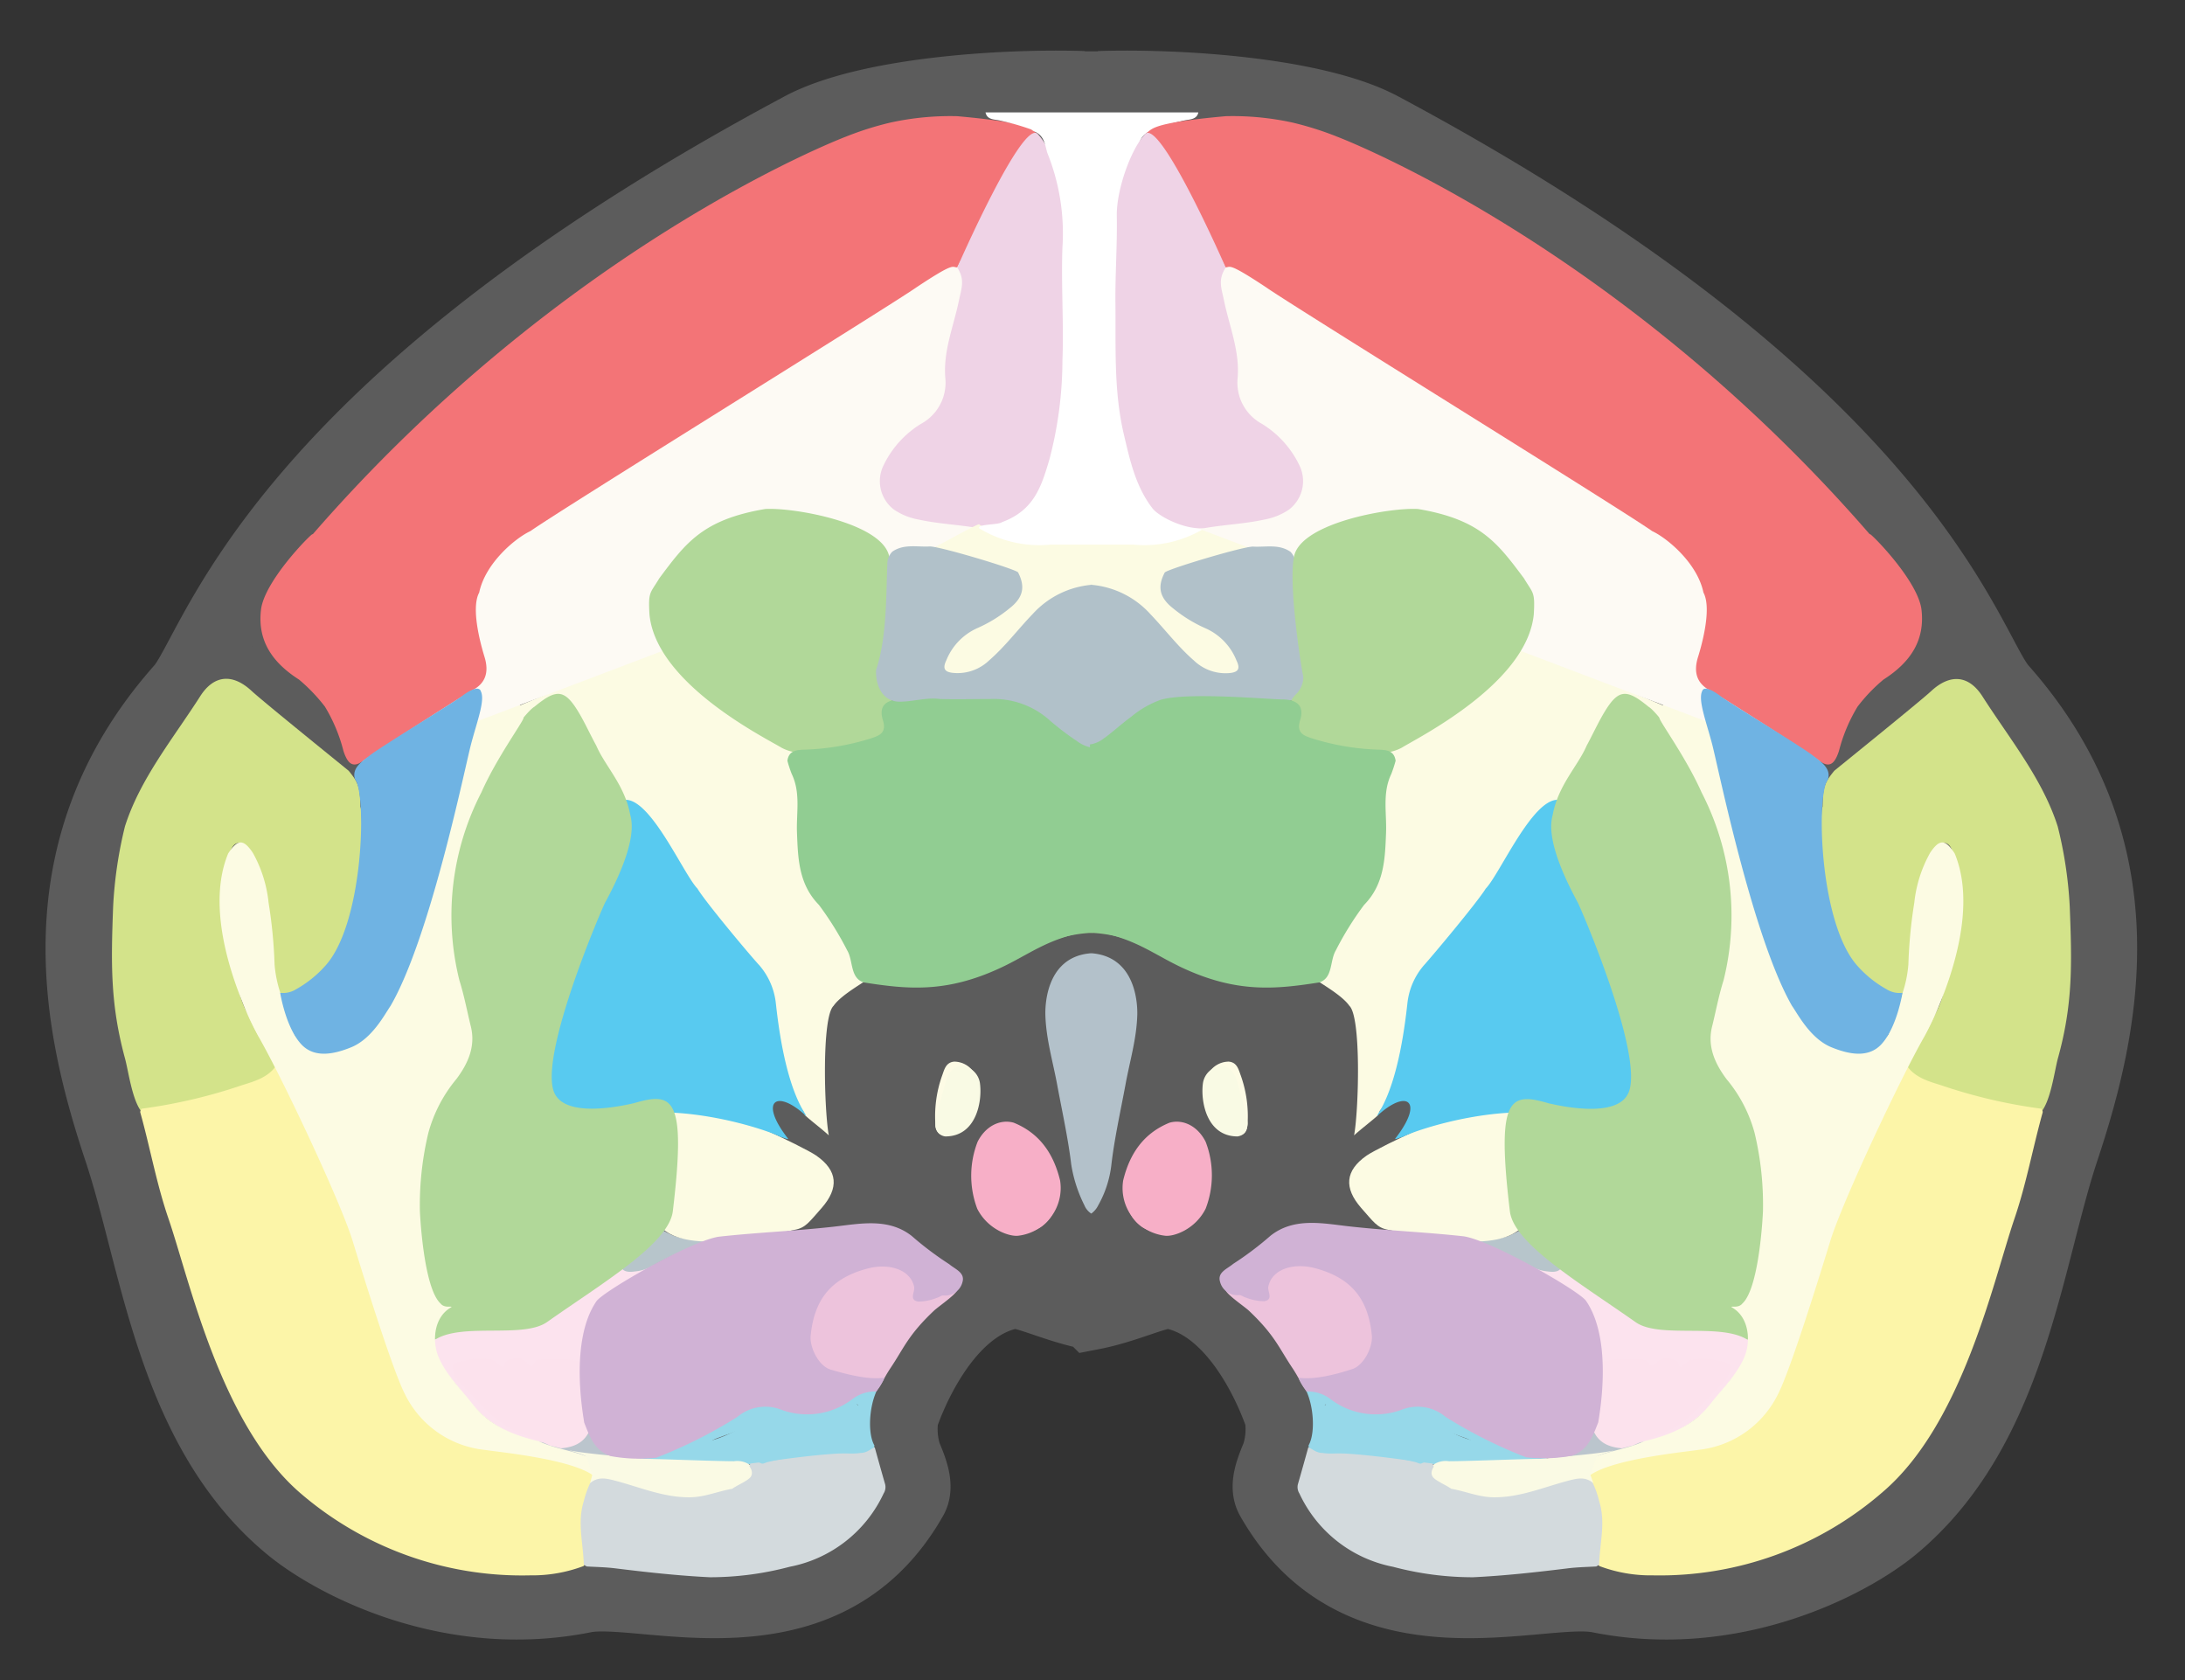
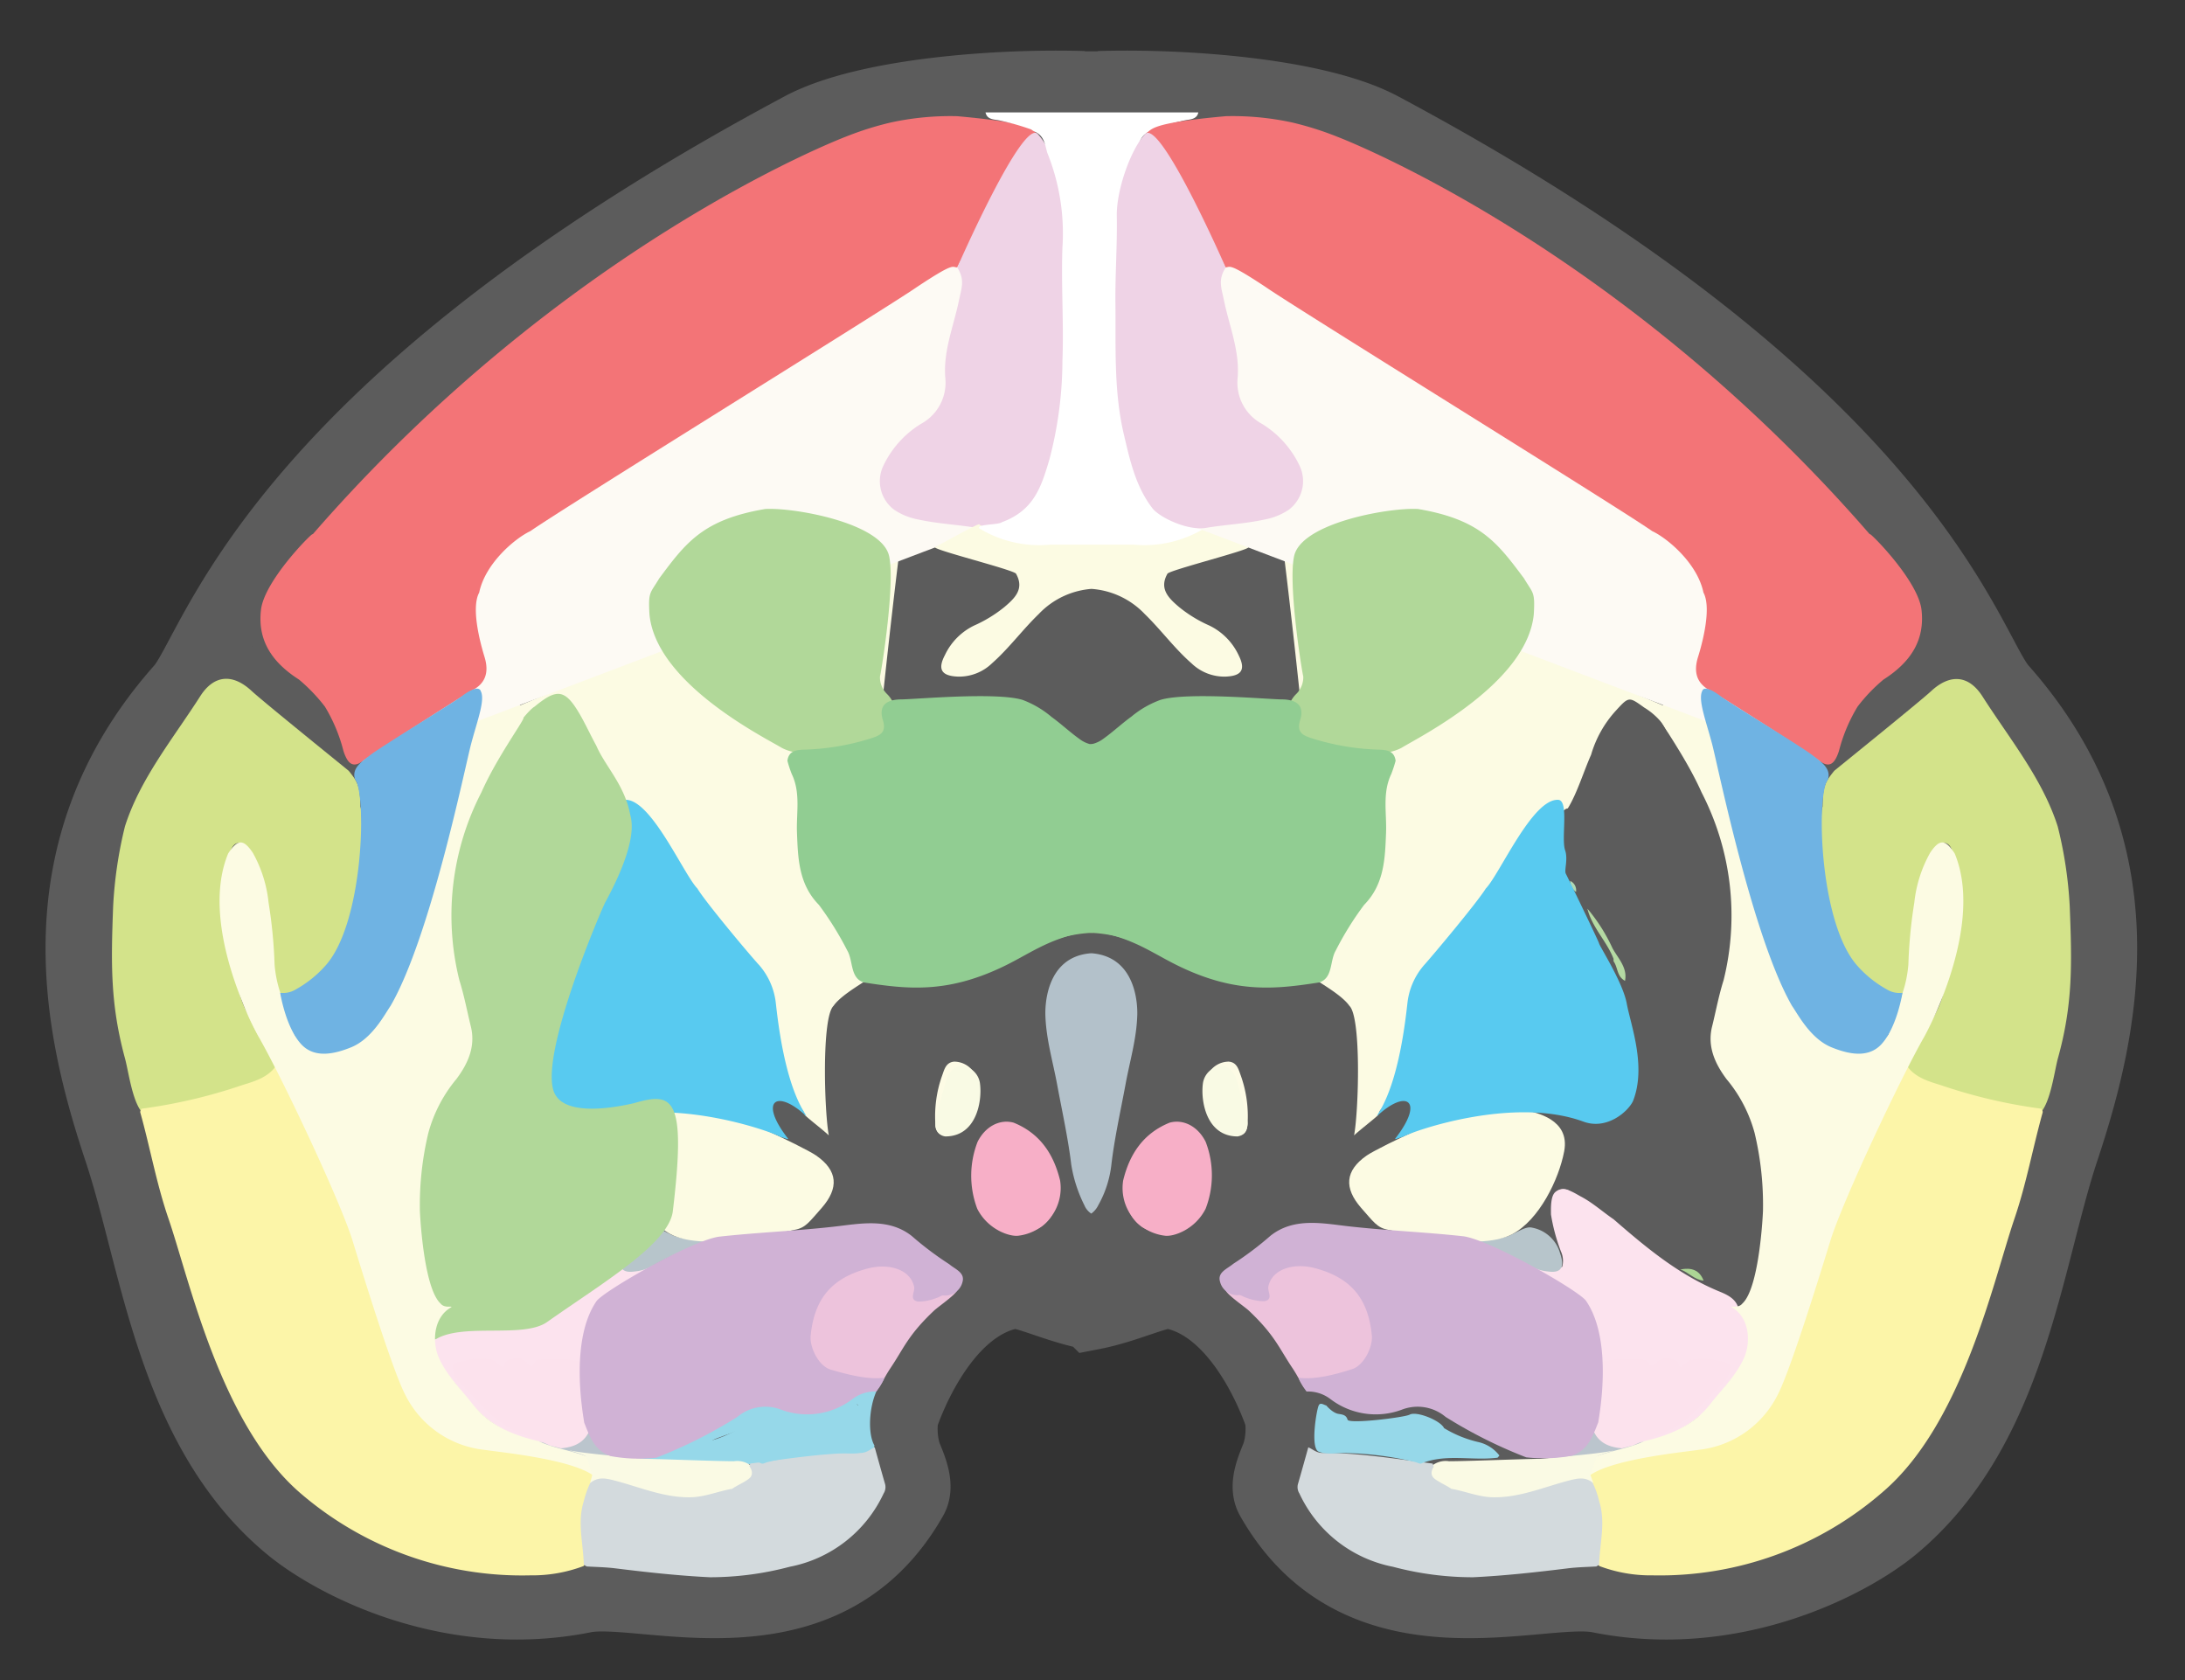
<svg xmlns="http://www.w3.org/2000/svg" id="Layer_1" data-name="Layer 1" viewBox="0 0 287.76 221.28">
  <rect x="0" y="0" width="287.76" height="221.28" fill="#333333" stroke="none" />
  <defs>
    <style>.cls-1{fill:#5c5c5c;stroke:#5c5c5c;stroke-miterlimit:10;stroke-width:10px;}.cls-2{fill:#bbc5cd;}.cls-3{fill:#edc3dc;}.cls-4{fill:#96d8e9;}.cls-5{fill:#f37c7e;}.cls-6{fill:#b5b6b6;}.cls-7{fill:#d3e38a;}.cls-8{fill:#fafae4;}.cls-9{fill:#f7afc7;}.cls-10{fill:#83b2e0;}.cls-11{fill:#fcfbe3;}.cls-12{fill:#b0b098;}.cls-13{fill:#f0f3c7;}.cls-14{fill:#f4e3c9;}.cls-15{fill:#94ce91;}.cls-16{fill:#fdfbe5;}.cls-17{fill:#51c9f0;}.cls-18{fill:#61ccf2;}.cls-19{fill:#59caee;}.cls-20{fill:#acd695;}.cls-21{fill:#9ca8b0;}.cls-22{fill:#91cd92;}.cls-23{fill:#5ccbf3;}.cls-24{fill:#5cccf5;}.cls-25{fill:#5eccf4;}.cls-26{fill:#51c8ee;}.cls-27{fill:#50c9ef;}.cls-28{fill:#5bcaec;}.cls-29{fill:#58caf0;}.cls-30{fill:#67b4e3;}.cls-31{fill:#77b2e1;}.cls-32{fill:#65b6e5;}.cls-33{fill:#63b6e2;}.cls-34{fill:#5fb7e1;}.cls-35{fill:#7bb1e0;}.cls-36{fill:#61b6e0;}.cls-37{fill:#81b3e0;}.cls-38{fill:#b5daa3;}.cls-39{fill:#b0dab5;}.cls-40{fill:#faad59;}.cls-41{fill:#faab5b;}.cls-42{fill:#4cc7eb;}.cls-43{fill:#fce3ee;}.cls-44{fill:#fce2ed;}.cls-45{fill:#faaa54;}.cls-46{fill:#faaa59;}.cls-47{fill:#faa951;}.cls-48{fill:#b7c5cb;}.cls-49{fill:#f9fae4;}.cls-50{fill:#fcf5a8;}.cls-51{fill:#d3dadd;}.cls-52{fill:#b1d899;}.cls-53{fill:#d0b2d5;}.cls-54{fill:#fdfaf4;}.cls-55{fill:#f37477;}.cls-56{fill:#efd3e6;}.cls-57{fill:#6fb3e3;}.cls-58{fill:#b3c1ca;}.cls-59{fill:#fff;}.cls-60{fill:#b1c1c9;}</style>
  </defs>
  <title>MarmosetAtlas</title>
  <path class="cls-1" d="M144.74,11.72c10.72-.34,28.57.84,37.06,5.39,70,37.41,76.87,68.51,81.58,73.81,18.75,21.13,13.35,44.53,8.08,60.38-4.86,14.63-6.86,36.65-22.24,49.48-5.67,4.72-21,12.79-38.59,9.25-7.78-1.56-31.4,7.48-42.95-12.86-.83-1.46,0-3.49.8-5.42a11.47,11.47,0,0,0,.43-5.23s-4.64-14.71-14.67-16.54c-1.63-.29-5.83,1.88-10.44,2.77a.63.63,0,0,1-.29-.08l0-160.91H144l0,160.91a.92.92,0,0,1-.34.07c-4.59-.9-8.76-3.05-10.38-2.76-10,1.83-14.67,16.54-14.67,16.54a11.47,11.47,0,0,0,.43,5.23c.81,1.93,1.63,4,.8,5.42-11.55,20.34-35.17,11.3-42.95,12.86-17.63,3.54-32.92-4.53-38.59-9.25C22.89,188,20.89,165.93,16,151.3c-5.28-15.85-10.67-39.25,8.08-60.38,4.71-5.3,11.6-36.4,81.58-73.81,8.49-4.55,26.34-5.73,37.06-5.39" />
  <path class="cls-2" d="M84.67,193.14c-2.52,1.06-13.19-3.16-15.61-3.64a52.25,52.25,0,0,0,8.22-4.76C78.45,186,82.85,192.35,84.67,193.14Z" />
  <path class="cls-3" d="M117.28,180.15c-.86,1.28-1.44,2.65-1.74,2.75-2.94,1-5.19-1.48-7.45-3.13-.68-.49-1.56-3-1.64-3.71-.36-3.48,2-6.83,4.41-9,1.24-1.08,5.14-.65,7.08-.64a3,3,0,0,1,2.81,3c0,1.27,3.72-.09,5.15.22.95.2-2.22,2.32-2.89,2.95C119.59,175.82,119.07,177.48,117.28,180.15Z" />
  <path class="cls-4" d="M115.15,190.33c0,.81-.45,1.42-1.22,1.34-5-.46-9.87,1.23-14.86,1.2-3.82-.48-11.4.18-15.23-.3-1.15-.94,3.46-1.36,4.26-1.69,3.42-1.43,6.52-3.45,9.85-5a5.16,5.16,0,0,1,4.35-.55,13,13,0,0,0,8.32-.23c.64-.23,1.88-1.66,2.62-1.42.05,0-.52,1.09-.47,1.14.44.41.22,1-.14,1-1.55.19-.8,2.82-2.87,2.35a9.31,9.31,0,0,0-3.41,0c-1.26.19-1.26.13-1.84-1.18-.09-.21-.22,0-.31,0a2.43,2.43,0,0,1-1.87,0c-1.49-.81-2.89,0-3.79.65a16.78,16.78,0,0,1-3.15,1.4c-1,.43-2.44.58-2.38,2.19,0,.34-.54.3-.66.3a15.9,15.9,0,0,1,7.5.14,3,3,0,0,0,1.51-.08,66.18,66.18,0,0,1,8.3-1.11c.78-.07,1.54-.06,2-.83.55-.95,1.13-.31,1.9.14-.61-1.43-1.3-2.67-.26-4,.45-.59-1.37-1.36-1.48-1.87.71-1.07,3.62-2.91,4.31-1.83C114.59,183.82,114.08,188.43,115.15,190.33Z" />
  <path class="cls-5" d="M117.41,16.56a1.09,1.09,0,0,1,.07-.3l2.23-.41C119.19,16.83,118.24,16.52,117.41,16.56Z" />
  <path class="cls-6" d="M146.1,46.55l.37.36a.47.47,0,0,1,0,.73.7.7,0,0,1-.78.73C145.51,47.7,145.24,47,146.1,46.55Z" />
  <path class="cls-7" d="M45.93,101.51c1.11,1.39,1.52,1.91,1.53,4.7a2.94,2.94,0,0,1,.12.59,60.06,60.06,0,0,1-.44,11.61,16,16,0,0,1-7.2,11.87c-.85.55-1.75,1.28-3,.87a5.2,5.2,0,0,1-1.15-3.74,56,56,0,0,0-.77-8.48c-.21-1.44-.86-2.78-1.09-4.21,0-1.11-.71-1.93-1.24-2.81-.27-.46-.61-1-1.27-.92s-.89.64-1.09,1.18a20.74,20.74,0,0,0-1.07,9.31c.28,3.21,1.55,6.31,2.32,9.41.55,2.22,1.72,3.6,2.83,6.06.51.68.89,1.72,1.39,2.42a2.58,2.58,0,0,1,.51,1.67c.14.91-.26,1.41-1.19,1.77a97.93,97.93,0,0,1-13.6,3.92,4.2,4.2,0,0,1-2.79-.22c-1.32-1.51-1.8-5.42-2.27-7.14-1.95-7.18-1.84-12.54-1.56-20a55.47,55.47,0,0,1,1.56-10.56c2-6.28,6.35-11.56,9.91-17.13,1.81-2.83,4.26-3,6.73-.73C34.57,92.33,45.82,101.4,45.93,101.51Z" />
  <path class="cls-8" d="M96.39,196.05c.29-.68,1.06-.82,1.58-1.25s.82-.6.64-1.18a1.26,1.26,0,0,0-1.17-.79,6,6,0,0,0-2.07,0c-2.65.65-5.25-.36-7.88-.08a28.52,28.52,0,0,1-3.22-.62c.1-.12,9.24.28,12.38.29a2.91,2.91,0,0,1,2.42.74C99.54,194.77,99.15,195.2,96.39,196.05Z" />
  <path class="cls-9" d="M138.45,155.69a6.3,6.3,0,0,1-3.69,5.66,2.79,2.79,0,0,1-3.28-.66,8.72,8.72,0,0,1-1-10.77,2.05,2.05,0,0,1,3.19-.73C136.21,151,138.34,153,138.45,155.69Z" />
  <path class="cls-10" d="M58.48,93.27a8.44,8.44,0,0,1,2.69-1.45l.06.08A3.22,3.22,0,0,1,60.4,94c-.62.84-1.39,1-1.86-.22A3.86,3.86,0,0,1,58.48,93.27Z" />
  <path class="cls-11" d="M126.61,88.21c-1.3-.09-1.28-.7-.93-1.4a7,7,0,0,1,2.94-3.2c1.37-.73,2.9-1.22,4-2.38a1.06,1.06,0,0,1,1.54-.07c.48.53-.27.9-.54,1.14-1.69,1.54-2.84,3.57-4.89,4.76C128,87.5,127.21,87.89,126.61,88.21Z" />
  <path class="cls-12" d="M129.63,72.87l-.74-.37" />
  <path class="cls-13" d="M34.45,136.47h-.38A25.24,25.24,0,0,1,31,128.42C32.16,131.11,33.3,133.79,34.45,136.47Z" />
  <path class="cls-7" d="M31,128.07a16.43,16.43,0,0,1-1.52-7.32A28.32,28.32,0,0,1,31,128.07Z" />
  <path class="cls-13" d="M29.48,120.39a11.12,11.12,0,0,1,.76-7.69A40.5,40.5,0,0,0,29.48,120.39Z" />
  <path class="cls-14" d="M56.62,140.86l-.44,0a3.13,3.13,0,0,1,2.3-3.31l.1.08C58.28,138.88,57.28,139.77,56.62,140.86Z" />
  <path class="cls-15" d="M144,122.83a18,18,0,0,0-8.47,2.45,13,13,0,0,1-4,1.68,5.06,5.06,0,0,1,1.05-1c3-1.66,6.07-3.38,9.22-4.86a5.14,5.14,0,0,1,2.15-.44" />
  <path class="cls-16" d="M128.89,143.87c0,3-1.46,5-3.63,5.53-1.36.35-2-.17-2.07-1.34a15.86,15.86,0,0,1,.89-6.43c.29-.8.49-1.74,1.59-1.83a3.11,3.11,0,0,1,2.56,1.38A3.56,3.56,0,0,1,128.89,143.87Z" />
  <path class="cls-17" d="M76.13,146c-1.36.06-1.87-.81-2.21-1.85a.45.45,0,0,1,.29-.59c.27-.12.61,0,.58.23-.21,1.74,1.16,1,1.9,1.08a17.74,17.74,0,0,0,2.33,0c-.73,1.19-1.94.32-2.51,1.1h-.38Z" />
  <path class="cls-18" d="M93.33,145.61c.53-.05,1.12.14,1.53-.37.6-.27,1.07-1,1.85-.62.43.2,0,.65.06,1s.24.49,0,.74C95.69,145.79,94.38,146.28,93.33,145.61Z" />
  <path class="cls-19" d="M96.77,146.35c0-.25-.39-.5,0-.74h.38l.39,1.07A.82.82,0,0,1,96.77,146.35Z" />
  <path class="cls-20" d="M63.13,168.64c.53-1.41,1.62-1.76,3.05-1.47C65.1,167.54,64.35,168.53,63.13,168.64Z" />
  <path class="cls-21" d="M142.64,144.9c1.1-.11.45,1.51,1.53,1.42-.54.58-1.25,1.05-2,.56C141,146.06,143.17,145.71,142.64,144.9Z" />
  <path class="cls-21" d="M143.4,142.71c-.43.06-.78.19-.39.65s.18.71-.38.76c-.12-.49-1-.79-.48-1.41A.71.71,0,0,1,143.4,142.71Z" />
  <path class="cls-22" d="M145.17,122c-.58.15-.94.22-1.29.32-.6.19-1.21.41-1.76,0a.38.38,0,0,1,0-.62,2.2,2.2,0,0,1,1.81-.1A12.21,12.21,0,0,1,145.17,122Z" />
  <path class="cls-16" d="M128.51,144.25c.2,2-1.64,3.13-3,4.46a1,1,0,0,1-1.66-.74,15.55,15.55,0,0,1,1.25-7c.23-.6.82-.43,1.3-.19A3.5,3.5,0,0,1,128.51,144.25Z" />
-   <path class="cls-23" d="M78,128.43v-1.1c.42-.26.27-.78.52-1.11a.7.7,0,0,1,1.23,0c.45.7-.33,1.18-.51,1.78C79.05,128.78,78.62,128.74,78,128.43Z" />
  <path class="cls-24" d="M82.24,117.83h.39a1.25,1.25,0,0,1,.8,1.43A1.51,1.51,0,0,1,83,120C81.12,119.8,81.06,119.63,82.24,117.83Z" />
  <path class="cls-25" d="M101.36,142.32c0,.4,0,.82-.38,1.09-.73-1.11-.28-2.25-.1-3.39C101.56,140.71,101.27,141.55,101.36,142.32Z" />
  <path class="cls-26" d="M83,120v-.73c.39-.47.11-2.21,1.53-.73h0C84.7,119.68,84.19,120.17,83,120Z" />
  <path class="cls-18" d="M101,144.15a.74.74,0,0,1-.34,1.17c-.46.24-.63-.14-.81-.44.09-.44-.57-.95-.08-1.26S100.53,144,101,144.15Z" />
  <path class="cls-27" d="M93.71,121.85c0,.4,0,.82.38,1.09-.06.37-.19.74-.67.63s-.45-.63-.47-1S92.91,121.53,93.71,121.85Z" />
  <path class="cls-28" d="M97.15,124.77l1.15,1.46C97.33,126.17,97.12,125.56,97.15,124.77Z" />
  <path class="cls-29" d="M102.88,138.66a14.57,14.57,0,0,0,.38,3.29C101.88,141,102.5,139.81,102.88,138.66Z" />
  <path class="cls-29" d="M102.12,135.37c0,.73,0,1.46,0,2.19A1.61,1.61,0,0,1,102.12,135.37Z" />
  <path class="cls-29" d="M96.39,124c-.92-.45-1.3-1.34-2.1-2.2,1.21-.12,1.23,1.16,2.07,1.12Z" />
  <path class="cls-30" d="M49.3,123.38c-.14.75-.25,1.28-.35,1.82-.06.32-.21.59-.6.55s-.45-.35-.5-.66a5.8,5.8,0,0,0-.29-1.4c-.23-.49-.72-.91-.2-1.47.26-.28.58-.13.86,0C48.8,122.53,49.29,122.9,49.3,123.38Z" />
  <path class="cls-31" d="M55.86,101.74c-.64,1.46-1.27.45-1.91,0h0c-.07-.42-.86-.67-.37-1.2a1.2,1.2,0,0,1,1.14-.44c.56.14.27.69.41,1.05a4,4,0,0,0,.35.59A.24.24,0,0,1,55.86,101.74Z" />
  <path class="cls-32" d="M58.17,107.24c0,.24,0,.48,0,.72-.38.1-.89.54-1.07-.14a1.31,1.31,0,0,1,.83-1.78C58.31,106.4,58.09,106.85,58.17,107.24Z" />
  <path class="cls-33" d="M55.86,101.74h-.38v-.18c0-.52-.12-1.16.73-1.24.25,0,.58,0,.6.3A1,1,0,0,1,55.86,101.74Z" />
  <path class="cls-34" d="M49.21,102c0,.31-.26.4-.51.38a.82.82,0,0,1-.8-.83.37.37,0,0,1,.46-.41A1.18,1.18,0,0,1,49.21,102Z" />
  <path class="cls-35" d="M52.42,101.74c-.45.19-.92.5-1.3-.09a.36.36,0,0,1,.25-.56c.58-.15,1,0,1.05.65Z" />
  <path class="cls-36" d="M54,101.74q-.77,1.55-1.53,0H54Z" />
  <path class="cls-37" d="M58.09,95.56c-.25.12-.4.26-.54.24s-.23-.2-.34-.31c.14-.09.27-.24.41-.24S57.88,95.41,58.09,95.56Z" />
  <path class="cls-38" d="M78.43,119.66c-.61,2.46-2.55,4.28-3.44,6.6,0,.11,0,.22,0,.32-.59.82-.42,2-1.51,2.58h0c-.36-1.74.94-3,1.65-4.3A22.69,22.69,0,0,1,78.43,119.66Z" />
  <path class="cls-39" d="M80.7,116a1.79,1.79,0,0,1-.77,1.45A1.35,1.35,0,0,1,80.7,116Z" />
  <path class="cls-40" d="M44,143.05c1.21-.34,2.52-1.22,3.09.85.24.84,1.33.91,2.21,1.28-.63.62-1.29.35-1.86.43a.88.88,0,0,1-.76-.36c-.52-.35-1-.77-1.52-1.11A1.08,1.08,0,0,1,44,143.05Z" />
  <path class="cls-41" d="M45.16,144.14a1.79,1.79,0,0,1,1.52,1.11A1.87,1.87,0,0,1,45.16,144.14Z" />
  <path class="cls-41" d="M57.38,130.62a1.28,1.28,0,0,1-.75-1.46A2,2,0,0,1,57.38,130.62Z" />
  <path class="cls-29" d="M85.68,110.15c-1-.11-1.25-.62-.76-1.46A2,2,0,0,1,85.68,110.15Z" />
  <path class="cls-42" d="M84.14,107.58c-.41-.09-1.26.24-.75-.72Z" />
-   <path class="cls-41" d="M53.73,148.21a1.19,1.19,0,0,1,1.15-.73l.89-.22c.34-.09.64,0,.73.32s-.25.54-.55.57C55.21,148.2,54.47,148.19,53.73,148.21Z" />
+   <path class="cls-41" d="M53.73,148.21a1.19,1.19,0,0,1,1.15-.73l.89-.22c.34-.09.64,0,.73.32C55.21,148.2,54.47,148.19,53.73,148.21Z" />
  <path class="cls-9" d="M128.7,159.17a12.3,12.3,0,0,1,.05-8.82c1.06-2.1,3-3,4.75-2.51,3.53,1.43,5.29,4.23,6.11,7.6a6.32,6.32,0,0,1-5.47,7.28C133,162.89,130.1,161.94,128.7,159.17Z" />
  <path class="cls-43" d="M86.78,167.39c-3.77.83-8.55,4.76-9.23,8.36a22,22,0,0,0-.27,9c.27,3.25-2.62,5.57-6.37,5.1a15.11,15.11,0,0,1-9.83-6.19c-1-1.34-2.15-2.53-3-3.93-1.2-1.85-1.88-5,.12-7.06l.38-.36c.32-1.3,1.52-1.83,2.57-2.26,5.35-2.21,9.64-5.81,13.87-9.49,1.48-1,2.76-2.18,4.33-3,.78-.42,2.11-1.35,3-.75s.13,1.82.08,2.61a6.35,6.35,0,0,1-.49,1.95c-.76,1-.17,2.56-1.55,3.28-.7,1.85-.56,2.08,1.34,2.19S87.09,165.81,86.78,167.39Z" />
  <path class="cls-43" d="M77.38,173.31c-.12-1.57,1.53-1.44,2.3-2.15,1.19-1.11,2.91-.9,3.09-2.77a3,3,0,0,1-.86-3.6,23.49,23.49,0,0,0,1.32-4.87c0-.74.09-2.49-.64-3a1.55,1.55,0,0,0-2,0c-1.73,1.24-11.73,10.64-18.39,13.64-1.19.54-2.68,1-3.55,2a3.92,3.92,0,0,0-1.16,3.67,1.09,1.09,0,0,0,.29.41c.37.18.81.14,1.17.33a3.68,3.68,0,0,0,1.16.38,4.18,4.18,0,0,0,.5,0,5.77,5.77,0,0,0,1.63-.48c.76.09,1.38.59,2.16.61a3.11,3.11,0,0,0,1-.25,2,2,0,0,1,1.62,0c1.26.65,2.54.24,3.82.22h3a5.07,5.07,0,0,0,1,0,1.83,1.83,0,0,0,.46-.18c.54-.26,1-.34,1.3.34a1.39,1.39,0,0,0,.23.41c1,.47,1.11-.32,1.41-.87a2.49,2.49,0,0,0,.12-.47,2,2,0,0,0-.69-1.53,1.56,1.56,0,0,1-.42-1.68Z" />
  <path class="cls-44" d="M77.71,188.22c.18-.87,1.07-1.53.77-2.53a10.18,10.18,0,0,1-.38-3.76c0-2.33,0-2.33-2.43-2.77a5.33,5.33,0,0,0-1.54-.19H72.41q-.41,0-.81,0a2.45,2.45,0,0,0-.77.15c-.57-.06-.39,1-1.16.67a3.26,3.26,0,0,0-1.11-.87,2.55,2.55,0,0,0-1,0,1.93,1.93,0,0,0-.93.36c-.3.14,0,1.19-.87.48a2.75,2.75,0,0,0-1-.69,4.49,4.49,0,0,0-1.32-.14,7,7,0,0,0-.79,0,5.23,5.23,0,0,0-.78.11,4.7,4.7,0,0,0-.51.12c-.57.19-1.27.09-1.71.62a2.79,2.79,0,0,0,1,2.39c2.08,2.11,3.93,4.43,6.61,5.95,1.65.92,3.47,1.44,5.16,2.23l1.45.37C75.57,190.58,77,190,77.71,188.22Z" />
  <path class="cls-45" d="M58.8,132.29c.64,2.87,2.38,4.11-4,11.44-.43.5-2.74,3.2-5.46,3.58-.52-.59,4.38-4.46,5.7-6,2-2.31,3.57-4.7,2.24-7.88a5.85,5.85,0,0,1-.25-1.78,4.3,4.3,0,0,0-.49-1.57c-.79.52-.61,1.43-1,2.14-.56.86-.69,1.92-1.33,2.75s-4.52,11.17-3.9,11.87c-3.47,2.37-7.59-4.14-8.32-5.13-.53-.71.17-1.29,1.15-1.28a16.47,16.47,0,0,0,2.92-.41c5.72-1.12,8.66-9.69,10.1-15.53,1.06-4.39,1.58-2.06,1.63-1.61C58.41,127.13,58,128.4,58.8,132.29Z" />
  <path class="cls-46" d="M57.39,130.89a9.17,9.17,0,0,0,.6,3.16c.62,1.5,0,2.95-.85,4.29a7.66,7.66,0,0,1-2,2.78c-.17-.07-.46-.17-.45-.29.17-2-1.66-2.78-2.61-4.09l1.55-2.55c1.28-.43.93-1.75,1.51-2.57-.24-1.43.84-2.49,1-4,.74.65.45,1.27.53,1.81C56.91,129.91,57,130.49,57.39,130.89Z" />
  <path class="cls-45" d="M52,136.74c1.38.14,1.8,1.64,3.07,2,.39.11,3.17-.73,3-.49-.46.59-2.17,2.06-1.91,2.61A49.52,49.52,0,0,1,50.7,146c-1.47.17-2.4-.94-2.43-2.65a1.15,1.15,0,0,1,.25-.46c.39-.32.9-.19,1.32-.32s-.2-.09-.13-.24c-.61-.79-2.24-.47-2.25-1.91C49,139.19,51.13,138.66,52,136.74Z" />
  <path class="cls-47" d="M48.61,143a4.84,4.84,0,0,1-3.44-1.82c.92.19,1.45-.72,2.29-.74.42,1,2.17.49,2.29,1.83-.22.47-.83.39-1.14.73Z" />
  <path class="cls-48" d="M82,165c-.62,1.82-.22,2.7,1.61,2.43a5.75,5.75,0,0,0,2.56-.87,52.56,52.56,0,0,1,7.25-3.24c.94-.31,1.18-.6-1.39-.26a6,6,0,0,1-2.9-.2c-1-.23-2.48-1.45-3.43-1.2A4.73,4.73,0,0,0,82,165Z" />
  <path class="cls-11" d="M107.48,152.16c2.89,2,3,4.3.75,6.89-1.63,1.82-2.1,2.64-3.59,2.9-1.08.19-11.67,3-16.31.58-3.56-1.88-6.15-7.21-6.85-10.92-.81-4.29,3.84-5.06,4.87-5.39,2.12-.7,3.56-.71,6.48-.41C94.58,145.7,105.8,151,107.48,152.16Z" />
  <path class="cls-9" d="M130.15,160.89c.76.61,2.86,3,6.87.73h0c3-2,2.19-6,2-6.59-.57-1.89-2.17-3.54-3.21-4.69-1.23-1.36-4.24-4.38-6.68,2.26A8.37,8.37,0,0,0,130.15,160.89Z" />
  <path class="cls-9" d="M128.64,156.57c0,.34,0,.68,0,1,.36-.28.89-.89,1,0s.82,1.37.87,2.17c.51.2.45.77.76,1.1a3.38,3.38,0,0,0,3.06,1.09,5.53,5.53,0,0,1,1.53-.73h0a14.23,14.23,0,0,1,2.29-2.56V158c-.34-.24-.79-.12-1.13-.35a2.44,2.44,0,0,0-.43-.21,1.56,1.56,0,0,0-.48,0c-.52.1-1,.41-1.58.24a6,6,0,0,0-.74-.1,6.78,6.78,0,0,0-.78,0c-.6,0-1.21,0-1.81-.06s-.66-1-1.27-1.16A1.11,1.11,0,0,0,128.64,156.57Z" />
  <path class="cls-9" d="M137.4,155.77c.41-.45.15-1.33,1-1.46a10,10,0,0,0-4.21-4.78c-1.86-1.16-3-.8-4.28,1.05a10.35,10.35,0,0,0-1.4,3.74c0,.47.07.94.1,1.41a1.15,1.15,0,0,0,1.26.33c.52-.17.61-.75,1-1a1.64,1.64,0,0,1,.81-.19,1.05,1.05,0,0,1,.52.3c.36.4.5,1,1.09,1.16a.89.89,0,0,0,1-.62c.54-1.33,1.14-.86,1.78-.08C136.52,155.92,136.93,156.16,137.4,155.77Z" />
  <path class="cls-49" d="M123.19,148.06a1.48,1.48,0,0,0,1.31,1.59c4.14,0,4.89-4.74,4.55-7.05a2.68,2.68,0,0,0-2.42-2.25c-1,0-1.82,1-2.08,2.08C124.39,143.13,123.11,147.33,123.19,148.06Z" />
  <path class="cls-50" d="M22.17,160.42c-1.56-4.56-2.4-9.29-3.69-13.91-.05-.17.07-.35.17-.51a69.26,69.26,0,0,0,13.26-3.11c1.63-.5,3.3-1,4.36-2.42.76-.17,1,.42,1.26.86a80.68,80.68,0,0,1,7.89,17c2.57,7.25,3.82,14.88,7,22,1.37,3.06,2.86,6,5.81,7.94a11.75,11.75,0,0,0,6.75,2.2c4-.06,7.73,1.27,11.5,2.34a2.55,2.55,0,0,1,1.69,1.38,2.61,2.61,0,0,1-.1,1.49c-.83,2.61-1.42,5.24-.77,8a2.39,2.39,0,0,1-.46,2.55,19.16,19.16,0,0,1-7,1.22,44.75,44.75,0,0,1-30.39-10.92C29,187.42,25,168.66,22.17,160.42Z" />
  <path class="cls-51" d="M76.88,205.91c-.08-2.74-.87-5.45,0-8.22a13.32,13.32,0,0,1,.83-2.37,2.23,2.23,0,0,1,2.91-1c1.4.41,2.84.69,4.21,1.17a16.22,16.22,0,0,0,11.16.06c1.85-.1,2.29-1.2,2.82-2.82,4.63-.58,9.83-1.44,14.52-1.4.81,0,1.25-.48,1.87-.74.45,1.62.9,3.24,1.37,4.86a1.58,1.58,0,0,1-.2,1.22A17.24,17.24,0,0,1,104,206.32a41,41,0,0,1-10.49,1.38c-4.16-.2-8.31-.66-12.45-1.17-1.27-.16-2.52-.18-3.78-.25C77.12,206.18,76.9,206.14,76.88,205.91Z" />
  <path class="cls-4" d="M112.82,185.08c.34-.08.79-.46,1,0,.29.61,1.14,5.63,0,6.08s-2.55.13-3.79.19a42.64,42.64,0,0,0-9,1.2c-.25.07-.54.25-.73.17-3.23-1.33-6.64-.34-9.94-.76-.09,0-.16-.16-.29-.29A4.87,4.87,0,0,1,93,189.87a15.33,15.33,0,0,0,4.44-1.82c.46-1,3.62-2.28,4.54-1.77.66.36,8,1.27,8.17.66s.64-.68,1.18-.76C112,186.07,112.82,185.08,112.82,185.08Z" />
  <path class="cls-11" d="M118.57,71.77c-.14.59-6.65,54.21-4.24,57.05.16.2-3.42,2-4.55,3.63-1.58,1.5-1.23,13.79-.63,17.06-.7-.67-2.52-2.07-3.08-2.6-.09,0-.27-.67-.36-.71-2-2.34-4.68-11.39-5.13-13.44A16.79,16.79,0,0,0,97.15,127c-2.73-3.34-14.62-20.7-16.13-20.53-1.22-1.95-2.14-5-3.07-7.06a14.61,14.61,0,0,0-3.26-5.8C73,91.7,73,91.72,70.94,93.18a9,9,0,0,0-2.59,2.37,5.48,5.48,0,0,1-4.44,3c-.4.09-.8.16-1-.27-.41-1.1.14-2.12.3-3.17" />
  <path class="cls-29" d="M100,127.11a9.14,9.14,0,0,1,2.17,4.94c.3,2.67,1.13,9.9,3.58,14.15.1.18.59.93.36.71-3.8-3.53-6.24-2-2.35,3,.18.24-.62-.12-1-.21-1.4-.8-14.52-5.38-23.76-2-3.07,1.13-5.85-1.28-6.53-2.7-1.81-4.56.31-10.06.82-12.85s3.54-7.47,3.64-7.93c.06-.15,3.6-7.61,4.39-9.18.22-.44-.32-1.9.08-3.08.54-1.57-.51-6.42.86-6.63,3.42-.3,7.74,9.77,9.59,11.68C92.94,118.83,98.84,125.87,100,127.11Z" />
  <path class="cls-52" d="M70.39,93.06c2.94-2.42,4-2.33,5.9.88.74,1.25,1.55,3,2.24,4.25,1.15,2.68,3.69,5.12,4.45,9,.14.73,1.24,3.32-3.26,11.62C79.55,119,70.86,139,73,143.9c1.23,2.79,6.49,2.29,10.5,1.37,5.13-1.51,6.92-.86,5.11,14.22-.51,4.29-9.26,9.45-16.56,14.6-3.08,2.17-10.88.12-14.54,2.2-1.85,1.06-3.35-6.94-3.59-7.65-3-8.8,1.55-17,2.32-19.65a17.61,17.61,0,0,1,3.38-6.75c2.69-3-.61-5.8-1.36-9.25-.8-3.75.08-13.62-.12-17.45-.14-2.62,2.82-6.05,4.53-10.91C64,101,69,93.86,70.39,93.06Z" />
  <path class="cls-11" d="M34.05,136.51c-1.4-2.58-7.66-15.3-4-24.12,1.24-1.91,2-1.93,3.24-.1a16.9,16.9,0,0,1,2.08,6.57,63.36,63.36,0,0,1,.79,8.14,15.82,15.82,0,0,0,.76,3.74c.63,1.83,1.13,3.7,1.9,5.49.41,1,3.08-.34,6.36.39,5.3.59,4.86-4.85,5.43-6,.71-1.67,3-3.45,2.6-5.08-.55-2,1.87-6,1.93-6.58.67-6.39,3-14.17,3.46-15.86.36-1.1,3.79-11.27,4.73-12.11.37-.25,3,1.29,3.41,1.14,1.31-.49,2.27,1.1,2.2,2.45-.19.67-3.58,5.32-5.54,9.76a35.32,35.32,0,0,0-2.9,24.75c.63,2,1,4,1.49,6,.68,2.64-.32,4.92-1.88,7a18.73,18.73,0,0,0-3.7,7.11,40.7,40.7,0,0,0-1.11,10.26c0,.18.45,10.11,2.72,12.19.53.69,1.61.26,1.41.5-2.37,1.31-2.53,4.61-1.64,6.62,1,2.31,2.88,4.1,4.42,6.09,2.21,2.83,5.32,4.13,8.76,4.93,2,.95,4.34,1.21,6.43,2.06.71.68,1.22,1.4.66,2.4-3.05-2.13-12.07-3-14.37-3.34a13.21,13.21,0,0,1-10.37-7.34c-1.73-3.36-5.91-17-6.91-20.26C44.79,158.11,37.2,142,34.05,136.51Z" />
  <path class="cls-8" d="M78,194.21,77.27,192c.31-.36-2.67-1.06-2.24-1,2.62.52,8.38.91,11,1.23.21.07,5.89.37,8.38.35,1,0,2-.09,3,0A1.45,1.45,0,0,1,99,193.73c.15.76-.41,1.05-.95,1.38s-1.11.58-1.62.94c-1.85.32-3.59,1.09-5.52,1.12-3.55.05-6.74-1.38-10.06-2.23-1.22-.32-2.19-.44-3.15.38C77.79,195,77.92,194.58,78,194.21Z" />
  <path class="cls-53" d="M116.42,181.43c.15.08-.57,1.25-1,1.81a4.91,4.91,0,0,0-3.16,1,9.84,9.84,0,0,1-9.5,1.35,5.74,5.74,0,0,0-5.66,1,62.7,62.7,0,0,1-10.67,5.37,20.78,20.78,0,0,1-6-.21c-2.17-.74-2.77-2.61-3.49-4.41-.12-.9-2-10.74,1.62-16,1-1.38,12.79-8.13,16.23-8.5,5-.55,10-.74,15.06-1.31,3.39-.38,7.17-1.2,10.25,1.25a42.44,42.44,0,0,0,4.92,3.7c.77.66,2.09,1.1,1.74,2.33a2.34,2.34,0,0,1-2.54,1.78c-.28,0-.57.26-.87.33a6.78,6.78,0,0,1-2.39.48c-1.32-.19-.43-1.28-.57-1.94-.48-2.3-3.33-3.15-6.11-2.42-4.88,1.28-7.06,4.13-7.52,8.88-.14,1.44,1,3.93,2.62,4.43C111.39,180.94,114.26,181.72,116.42,181.43Z" />
  <path class="cls-54" d="M47.71,100.72C47,97.82,67.84,67.43,68,67.31c3-2.44,55.68-31.69,55.82-31.8,1.15-.06,1.71-1.6,3.07-1.1,1.93.8,1.77,2.52,1.41,3.87a47.7,47.7,0,0,0-1.92,12.17c0,2.15-1.7,4-3.61,5.34s-4,2.68-4.75,5.21c-1.26,4.46.92,7.33,5.83,7.4a25.55,25.55,0,0,1,6.09,1.11" />
  <path class="cls-55" d="M126.06,15.3c10.3.93,9.62,1.75,10.63,2.37a2,2,0,0,0-1.57,1.1c-.73,1.87-7.14,12.55-9.05,16.44-.73,0-.27-.76-5.35,2.61h0c-3.64,2.55-46.56,29.09-50.87,32.12h0c-2,.93-5.94,4.23-6.74,8.09-1.25,2.29.53,7.9.72,8.54C64.4,88.49,64,90.06,62,91,58.77,93,49.28,99.1,47.9,100.14s-2.09.52-2.67-1.26a21.46,21.46,0,0,0-2.44-5.83,22.75,22.75,0,0,0-3.41-3.56c-3.62-2.31-5.5-5.23-5-9.26.51-3.77,6.41-9.75,6.76-9.89h.06C74.06,32.55,110.13,18.48,111.39,18a41.29,41.29,0,0,1,5.88-1.86A36.83,36.83,0,0,1,126.06,15.3Z" />
  <path class="cls-56" d="M136.69,17.67c1.88,2,3.78,7.36,3.72,10.76-.08,3.82.22,7.67.18,11.47-.06,5.73.23,11.57-1.09,17.22-.8,3.39-1.54,6.9-3.78,9.81-.93,1.2-4.66,3-7.09,2.58s-5.17-.54-7.7-1.1a8.5,8.5,0,0,1-3.15-1.27,4.7,4.7,0,0,1-1.4-5.9,13,13,0,0,1,4.92-5.43,6.16,6.16,0,0,0,3.2-6c-.31-3.55,1.08-6.81,1.78-10.19.37-1.78.82-2.77-.21-4.39C126.07,35.21,134.73,15.44,136.69,17.67Z" />
  <path class="cls-52" d="M85.53,80.86c-.17-3,.1-2.69,1.3-4.71h0c3.48-4.66,5.72-7.73,13.93-9.12,3.65-.24,15.38,1.79,16.34,6.21.78,3.59-.9,14.48-1.21,15.86a3.07,3.07,0,0,0,.91,2.27c1.68,1.62,1.47,4.45.5,5.26-1.13.94-10.35,4.09-14.41,1.81C100.47,97,86.34,89.92,85.53,80.86Z" />
  <path class="cls-22" d="M144,122.68a9.85,9.85,0,0,0-1.41.1c-4.89,1-7.21,3-10.84,4.68-7.14,3.32-12.2,2.82-18,1.91-1.82-.59-1.36-2.84-2.17-4.21a41.77,41.77,0,0,0-3.73-6c-2.66-2.71-2.76-6.1-2.89-9.52-.1-2.58.51-5.22-.69-7.72a14.75,14.75,0,0,1-.57-1.74c.19-1.42,1.32-1.43,2.42-1.47a32.2,32.2,0,0,0,8.55-1.47c1.25-.39,2.11-.79,1.6-2.43-.56-1.81.35-2.69,2.39-2.71,1.77,0,12.45-1,16,.06a12.9,12.9,0,0,1,3.83,2.25c1.26.91,2.41,2,3.66,2.89a3.94,3.94,0,0,0,1.43.7A2.25,2.25,0,0,0,144,98" />
  <path class="cls-57" d="M51.44,132.45c-.75,1.08-2.39,4.29-5.14,5.44-2.43,1-4.91,1.42-6.58-.33-2.09-2.19-2.82-6.82-2.82-6.82a3.21,3.21,0,0,0,2.06-.45A14.86,14.86,0,0,0,43,127c4.64-5.44,5.24-20.59,4-23.94l-.25-.47c-.48-1.49,1.06-2.41,2-3.15,1.44-1.13,11.9-7.5,12.2-7.86C63.12,90,63.31,91,63.31,91c.63,1.17-.49,4-1.29,7.06S56.66,123.46,51.44,132.45Z" />
  <path class="cls-2" d="M202.82,193.14c2.52,1.06,13.19-3.16,15.61-3.64a52.25,52.25,0,0,1-8.22-4.76C209,186,204.64,192.35,202.82,193.14Z" />
  <path class="cls-3" d="M170.21,180.15c.86,1.28,1.43,2.65,1.74,2.75,2.94,1,5.19-1.48,7.45-3.13.67-.49,1.56-3,1.64-3.71.35-3.48-2-6.83-4.41-9-1.24-1.08-5.14-.65-7.08-.64a3,3,0,0,0-2.81,3c0,1.27-3.72-.09-5.15.22-1,.2,2.21,2.32,2.88,2.95C167.89,175.82,168.42,177.48,170.21,180.15Z" />
-   <path class="cls-4" d="M172.34,190.33c0,.81.44,1.42,1.21,1.34,5-.46,9.88,1.23,14.86,1.2,3.83-.48,11.41.18,15.23-.3,1.16-.94-3.46-1.36-4.25-1.69-3.42-1.43-6.52-3.45-9.85-5a5.16,5.16,0,0,0-4.35-.55,13,13,0,0,1-8.33-.23c-.63-.23-1.87-1.66-2.61-1.42-.05,0,.52,1.09.47,1.14a.58.58,0,0,0,.14,1c1.54.19.8,2.82,2.86,2.35a9.31,9.31,0,0,1,3.41,0c1.27.19,1.27.13,1.85-1.18.09-.21.22,0,.31,0a2.4,2.4,0,0,0,1.86,0c1.5-.81,2.9,0,3.8.65a16.5,16.5,0,0,0,3.15,1.4c1,.43,2.44.58,2.37,2.19,0,.34.55.3.67.3a15.94,15.94,0,0,0-7.51.14,3,3,0,0,1-1.5-.08,66.18,66.18,0,0,0-8.3-1.11c-.78-.07-1.54-.06-2-.83-.55-.95-1.13-.31-1.9.14.61-1.43,1.3-2.67.26-4-.45-.59,1.37-1.36,1.47-1.87-.7-1.07-3.61-2.91-4.3-1.83C172.9,183.82,173.41,188.43,172.34,190.33Z" />
  <path class="cls-5" d="M170.08,16.56a1.09,1.09,0,0,0-.07-.3l-2.23-.41C168.29,16.83,169.25,16.52,170.08,16.56Z" />
  <path class="cls-11" d="M143.46,77.53a10.72,10.72,0,0,1,7.31,3.34c2.14,2.08,3.89,4.5,6.15,6.48a6.25,6.25,0,0,0,4.46,1.75c2.16-.08,2.7-.92,1.74-2.83a8.21,8.21,0,0,0-3.86-3.9,17.45,17.45,0,0,1-4-2.45c-1.36-1.16-2.63-2.39-1.51-4.37.27-.48,11.18-3.21,10.66-3.51-.18-.07-5.65-3.13-5.8-3-1.48,1.31-9.56,1.58-15,2.15h.39c-5.49-.57-13.57-.84-15.05-2.15-.15-.12-5.62,2.94-5.8,3-.52.3,10.38,3,10.66,3.51,1.12,2-.15,3.21-1.51,4.37a17.66,17.66,0,0,1-4,2.45,8.21,8.21,0,0,0-3.86,3.9c-1,1.91-.42,2.75,1.74,2.83a6.25,6.25,0,0,0,4.46-1.75c2.26-2,4-4.4,6.15-6.48A10.7,10.7,0,0,1,144,77.53" />
  <path class="cls-7" d="M241.56,101.51c-1.11,1.39-1.52,1.91-1.53,4.7a2.94,2.94,0,0,0-.12.59,59.27,59.27,0,0,0,.44,11.61,16,16,0,0,0,7.2,11.87c.85.55,1.75,1.28,3,.87a5.2,5.2,0,0,0,1.15-3.74,56,56,0,0,1,.77-8.48c.21-1.44.86-2.78,1.09-4.21a5.3,5.3,0,0,1,1.23-2.81c.28-.46.61-1,1.28-.92s.89.64,1.09,1.18a20.88,20.88,0,0,1,1.07,9.31c-.28,3.21-1.55,6.31-2.32,9.41-.55,2.22-1.72,3.6-2.83,6.06-.51.68-.9,1.72-1.39,2.42a2.58,2.58,0,0,0-.51,1.67c-.14.91.26,1.41,1.19,1.77a97.93,97.93,0,0,0,13.6,3.92,4.2,4.2,0,0,0,2.79-.22c1.32-1.51,1.8-5.42,2.26-7.14,2-7.18,1.85-12.54,1.56-20A54.72,54.72,0,0,0,271,108.84c-2-6.28-6.35-11.56-9.91-17.13-1.81-2.83-4.26-3-6.73-.73C252.92,92.33,241.67,101.4,241.56,101.51Z" />
  <path class="cls-8" d="M191.1,196.05c-.3-.68-1.06-.82-1.58-1.25s-.82-.6-.64-1.18a1.26,1.26,0,0,1,1.17-.79,6,6,0,0,1,2.07,0c2.64.65,5.25-.36,7.88-.08a28.52,28.52,0,0,0,3.22-.62c-.1-.12-9.24.28-12.39.29a2.89,2.89,0,0,0-2.41.74C188,194.77,188.34,195.2,191.1,196.05Z" />
  <path class="cls-9" d="M149,155.69a6.32,6.32,0,0,0,3.7,5.66,2.78,2.78,0,0,0,3.27-.66,8.73,8.73,0,0,0,1-10.77,2.06,2.06,0,0,0-3.2-.73C151.28,151,149.15,153,149,155.69Z" />
  <path class="cls-10" d="M229,93.27a8.44,8.44,0,0,0-2.69-1.45l-.07.08a3.23,3.23,0,0,0,.84,2.08c.62.84,1.39,1,1.86-.22A3.86,3.86,0,0,0,229,93.27Z" />
  <path class="cls-11" d="M160.87,88.21c1.31-.09,1.29-.7.94-1.4a7,7,0,0,0-2.94-3.2c-1.38-.73-2.9-1.22-4-2.38a1.06,1.06,0,0,0-1.54-.07c-.48.53.27.9.54,1.14,1.68,1.54,2.84,3.57,4.89,4.76C159.5,87.5,160.27,87.89,160.87,88.21Z" />
  <path class="cls-12" d="M157.86,72.87l.74-.37" />
-   <path class="cls-13" d="M253,136.47h.38a25,25,0,0,0,3.05-8.05Q254.76,132.46,253,136.47Z" />
  <path class="cls-7" d="M256.49,128.07a16.43,16.43,0,0,0,1.52-7.32A27.91,27.91,0,0,0,256.49,128.07Z" />
  <path class="cls-13" d="M258,120.39a11.12,11.12,0,0,0-.76-7.69A40.5,40.5,0,0,1,258,120.39Z" />
  <path class="cls-14" d="M230.87,140.86l.43,0a3.12,3.12,0,0,0-2.29-3.31l-.1.08C229.21,138.88,230.21,139.77,230.87,140.86Z" />
  <path class="cls-15" d="M143.5,122.83a18,18,0,0,1,8.47,2.45,13,13,0,0,0,3.95,1.68,5.06,5.06,0,0,0-1-1c-3.05-1.66-6.08-3.38-9.22-4.86a5.14,5.14,0,0,0-2.15-.44" />
  <path class="cls-16" d="M158.59,143.87c0,3,1.47,5,3.64,5.53,1.36.35,2-.17,2.07-1.34a16,16,0,0,0-.89-6.43c-.3-.8-.49-1.74-1.59-1.83a3.11,3.11,0,0,0-2.56,1.38A3.61,3.61,0,0,0,158.59,143.87Z" />
  <path class="cls-17" d="M211.35,146c1.36.06,1.88-.81,2.22-1.85a.45.45,0,0,0-.29-.59c-.27-.12-.61,0-.59.23.22,1.74-1.15,1-1.89,1.08a17.74,17.74,0,0,1-2.33,0c.72,1.19,1.94.32,2.51,1.1h.37Z" />
  <path class="cls-18" d="M194.16,145.61c-.53-.05-1.12.14-1.53-.37-.6-.27-1.07-1-1.85-.62-.43.2,0,.65-.06,1s-.25.49,0,.74C191.8,145.79,193.11,146.28,194.16,145.61Z" />
  <path class="cls-19" d="M190.72,146.35c0-.25.39-.5,0-.74h-.39c-.12.36-.25.71-.38,1.07A.82.82,0,0,0,190.72,146.35Z" />
  <path class="cls-20" d="M224.36,168.64c-.53-1.41-1.63-1.76-3.06-1.47C222.39,167.54,223.14,168.53,224.36,168.64Z" />
  <path class="cls-21" d="M144.85,144.9c-1.1-.11-.45,1.51-1.53,1.42.53.58,1.25,1.05,2,.56C146.49,146.06,144.32,145.71,144.85,144.9Z" />
  <path class="cls-21" d="M144.09,142.71c.43.06.78.19.39.65s-.18.71.38.76c.12-.49,1-.79.48-1.41A.71.71,0,0,0,144.09,142.71Z" />
  <path class="cls-22" d="M142.32,122c.58.15.94.22,1.29.32.6.19,1.2.41,1.76,0a.38.38,0,0,0,0-.62,2.2,2.2,0,0,0-1.81-.1A11.34,11.34,0,0,0,142.32,122Z" />
  <path class="cls-16" d="M159,144.25c-.2,2,1.64,3.13,3,4.46a1,1,0,0,0,1.66-.74,15.55,15.55,0,0,0-1.25-7c-.24-.6-.82-.43-1.3-.19A3.49,3.49,0,0,0,159,144.25Z" />
  <path class="cls-23" d="M209.45,128.43v-1.1c-.42-.26-.28-.78-.53-1.11a.69.69,0,0,0-1.22,0c-.45.7.33,1.18.51,1.78C208.44,128.78,208.87,128.74,209.45,128.43Z" />
  <path class="cls-24" d="M205.24,117.83h-.38a1.25,1.25,0,0,0-.8,1.43,1.51,1.51,0,0,0,.42.76C206.37,119.8,206.43,119.63,205.24,117.83Z" />
  <path class="cls-25" d="M186.13,142.32c0,.4,0,.82.38,1.09.73-1.11.28-2.25.1-3.39C185.93,140.71,186.21,141.55,186.13,142.32Z" />
  <path class="cls-26" d="M204.48,120v-.73c-.39-.47-.12-2.21-1.53-.73h0C202.79,119.68,203.3,120.17,204.48,120Z" />
  <path class="cls-18" d="M186.51,144.15a.74.74,0,0,0,.33,1.17c.46.24.64-.14.82-.44-.1-.44.57-.95.08-1.26S187,144,186.51,144.15Z" />
  <path class="cls-27" d="M193.78,121.85c0,.4,0,.82-.39,1.09.07.37.2.74.68.63s.44-.63.47-1S194.58,121.53,193.78,121.85Z" />
  <path class="cls-28" d="M190.33,124.77l-1.14,1.46C190.16,126.17,190.37,125.56,190.33,124.77Z" />
  <path class="cls-29" d="M184.6,138.66a14,14,0,0,1-.37,3.29C185.61,141,185,139.81,184.6,138.66Z" />
  <path class="cls-29" d="M185.36,135.37v2.19A1.61,1.61,0,0,0,185.36,135.37Z" />
  <path class="cls-29" d="M191.1,124c.92-.45,1.3-1.34,2.1-2.2C192,121.72,192,123,191.13,123Z" />
  <path class="cls-30" d="M238.19,123.38l.34,1.82c.07.32.22.59.61.55s.45-.35.5-.66a5.36,5.36,0,0,1,.29-1.4c.23-.49.72-.91.2-1.47-.26-.28-.58-.13-.86,0C238.69,122.53,238.2,122.9,238.19,123.38Z" />
  <path class="cls-31" d="M231.63,101.74c.64,1.46,1.27.45,1.91,0h0c.07-.42.86-.67.37-1.2a1.2,1.2,0,0,0-1.14-.44c-.56.14-.27.69-.41,1.05a4,4,0,0,1-.35.59A.24.24,0,0,0,231.63,101.74Z" />
  <path class="cls-32" d="M229.32,107.24c0,.24,0,.48,0,.72.38.1.89.54,1.07-.14a1.32,1.32,0,0,0-.83-1.78C229.18,106.4,229.4,106.85,229.32,107.24Z" />
  <path class="cls-33" d="M231.63,101.74H232v-.18c0-.52.12-1.16-.73-1.24-.26,0-.58,0-.6.3A1,1,0,0,0,231.63,101.74Z" />
  <path class="cls-34" d="M238.28,102c0,.31.26.4.51.38a.82.82,0,0,0,.8-.83.37.37,0,0,0-.46-.41A1.15,1.15,0,0,0,238.28,102Z" />
  <path class="cls-35" d="M235.07,101.74c.45.19.92.5,1.29-.09a.35.35,0,0,0-.24-.56c-.58-.15-1,0-1.05.65Z" />
  <path class="cls-36" d="M233.54,101.74q.77,1.55,1.53,0h-1.53Z" />
  <path class="cls-37" d="M229.4,95.56c.25.12.4.26.53.24s.23-.2.35-.31c-.14-.09-.28-.24-.41-.24S229.61,95.41,229.4,95.56Z" />
  <path class="cls-38" d="M209.06,119.66c.6,2.46,2.55,4.28,3.44,6.6,0,.11,0,.22,0,.32.59.82.42,2,1.51,2.58h0c.36-1.74-.95-3-1.65-4.3A22.69,22.69,0,0,0,209.06,119.66Z" />
  <path class="cls-39" d="M206.79,116a1.76,1.76,0,0,0,.77,1.45A1.36,1.36,0,0,0,206.79,116Z" />
  <path class="cls-40" d="M243.49,143.05c-1.21-.34-2.52-1.22-3.09.85-.24.84-1.33.91-2.21,1.28.63.62,1.29.35,1.85.43a.88.88,0,0,0,.77-.36c.52-.35,1-.77,1.52-1.11A1.09,1.09,0,0,0,243.49,143.05Z" />
  <path class="cls-41" d="M242.33,144.14a1.78,1.78,0,0,0-1.52,1.11A1.87,1.87,0,0,0,242.33,144.14Z" />
  <path class="cls-41" d="M230.11,130.62a1.29,1.29,0,0,0,.75-1.46A2,2,0,0,0,230.11,130.62Z" />
  <path class="cls-29" d="M201.8,110.15c1-.11,1.26-.62.77-1.46A2,2,0,0,0,201.8,110.15Z" />
  <path class="cls-42" d="M203.35,107.58c.41-.09,1.26.24.75-.72Z" />
  <path class="cls-41" d="M233.76,148.21a1.19,1.19,0,0,0-1.15-.73l-.89-.22c-.34-.09-.65,0-.73.32s.25.54.55.57C232.27,148.2,233,148.19,233.76,148.21Z" />
  <path class="cls-9" d="M158.78,159.17a12.25,12.25,0,0,0,0-8.82c-1.06-2.1-3-3-4.75-2.51-3.53,1.43-5.29,4.23-6.11,7.6a6.32,6.32,0,0,0,5.47,7.28C154.52,162.89,157.38,161.94,158.78,159.17Z" />
  <path class="cls-43" d="M200.7,167.39c3.77.83,8.56,4.76,9.24,8.36a22.16,22.16,0,0,1,.27,9c-.28,3.25,2.62,5.57,6.36,5.1a15.13,15.13,0,0,0,9.84-6.19c1-1.34,2.15-2.53,3.05-3.93,1.19-1.85,1.88-5-.12-7.06l-.39-.36c-.31-1.3-1.51-1.83-2.56-2.26-5.35-2.21-9.64-5.81-13.88-9.49-1.47-1-2.75-2.18-4.32-3-.78-.42-2.11-1.35-3-.75s-.13,1.82-.09,2.61a6.65,6.65,0,0,0,.49,1.95c.76,1,.18,2.56,1.56,3.28.69,1.85.55,2.08-1.34,2.19S200.4,165.81,200.7,167.39Z" />
  <path class="cls-43" d="M210.1,173.31c.13-1.57-1.52-1.44-2.29-2.15-1.19-1.11-2.92-.9-3.1-2.77a3,3,0,0,0,.86-3.6,24.14,24.14,0,0,1-1.31-4.87c0-.74-.09-2.49.64-3a1.55,1.55,0,0,1,1.95,0c1.73,1.24,11.73,10.64,18.39,13.64,1.18.54,2.68,1,3.55,2a4,4,0,0,1,1.16,3.67,1.22,1.22,0,0,1-.29.41c-.37.18-.81.14-1.17.33a3.68,3.68,0,0,1-1.16.38,4.18,4.18,0,0,1-.5,0,5.77,5.77,0,0,1-1.63-.48c-.76.09-1.38.59-2.16.61a3,3,0,0,1-1-.25,2,2,0,0,0-1.63,0c-1.25.65-2.54.24-3.81.22h-3a5.07,5.07,0,0,1-1,0,1.83,1.83,0,0,1-.46-.18c-.54-.26-1-.34-1.3.34a1.39,1.39,0,0,1-.23.41c-1,.47-1.11-.32-1.41-.87a1.91,1.91,0,0,1-.12-.47,2,2,0,0,1,.69-1.53,1.54,1.54,0,0,0,.41-1.68Z" />
  <path class="cls-44" d="M209.78,188.22c-.18-.87-1.08-1.53-.77-2.53a10,10,0,0,0,.37-3.76c0-2.33,0-2.33,2.44-2.77a5.31,5.31,0,0,1,1.53-.19h1.72c.28,0,.55,0,.82,0a2.51,2.51,0,0,1,.77.15c.57-.06.39,1,1.16.67a3.26,3.26,0,0,1,1.11-.87,2.55,2.55,0,0,1,1,0,1.93,1.93,0,0,1,.93.36c.3.14,0,1.19.87.48a2.75,2.75,0,0,1,1-.69,4.49,4.49,0,0,1,1.32-.14,7,7,0,0,1,.79,0,5.23,5.23,0,0,1,.78.11,4.7,4.7,0,0,1,.51.12c.57.19,1.27.09,1.71.62a2.79,2.79,0,0,1-1,2.39c-2.09,2.11-3.93,4.43-6.62,5.95-1.64.92-3.46,1.44-5.16,2.23l-1.44.37C211.92,190.58,210.45,190,209.78,188.22Z" />
  <path class="cls-45" d="M228.69,132.29c-.64,2.87-2.39,4.11,4,11.44.44.5,2.75,3.2,5.47,3.58.52-.59-4.38-4.46-5.7-6-2-2.31-3.57-4.7-2.24-7.88a5.85,5.85,0,0,0,.25-1.78,4.3,4.3,0,0,1,.49-1.57c.79.52.61,1.43,1,2.14.56.86.69,1.92,1.33,2.75s4.52,11.17,3.9,11.87c3.47,2.37,7.59-4.14,8.31-5.13.53-.71-.17-1.29-1.15-1.28a16.3,16.3,0,0,1-2.91-.41c-5.72-1.12-8.66-9.69-10.1-15.53-1.06-4.39-1.58-2.06-1.64-1.61C229.08,127.13,229.45,128.4,228.69,132.29Z" />
  <path class="cls-46" d="M230.1,130.89a9,9,0,0,1-.61,3.16c-.62,1.5,0,2.95.85,4.29a7.69,7.69,0,0,0,2,2.78c.17-.07.46-.17.45-.29-.17-2,1.65-2.78,2.61-4.09l-1.55-2.55c-1.29-.43-.93-1.75-1.52-2.57.25-1.43-.83-2.49-1-4-.73.65-.44,1.27-.52,1.81C230.58,129.91,230.51,130.49,230.1,130.89Z" />
  <path class="cls-45" d="M235.45,136.74c-1.38.14-1.8,1.64-3.08,2-.39.11-3.16-.73-3-.49.46.59,2.17,2.06,1.9,2.61a50.52,50.52,0,0,0,5.49,5.15c1.46.17,2.39-.94,2.43-2.65a1.15,1.15,0,0,0-.25-.46c-.39-.32-.9-.19-1.32-.32s.2-.09.13-.24c.61-.79,2.24-.47,2.25-1.91C238.49,139.19,236.36,138.66,235.45,136.74Z" />
  <path class="cls-47" d="M238.88,143a4.86,4.86,0,0,0,3.44-1.82c-.92.19-1.45-.72-2.29-.74-.42,1-2.17.49-2.3,1.83.23.47.84.39,1.15.73Z" />
  <path class="cls-48" d="M205.45,165c.63,1.82.23,2.7-1.6,2.43a5.75,5.75,0,0,1-2.56-.87,53.09,53.09,0,0,0-7.25-3.24c-.94-.31-1.18-.6,1.38-.26a6,6,0,0,0,2.91-.2c1-.23,2.48-1.45,3.43-1.2A4.73,4.73,0,0,1,205.45,165Z" />
  <path class="cls-11" d="M180,152.16c-2.89,2-3,4.3-.75,6.89,1.63,1.82,2.09,2.64,3.59,2.9,1.08.19,11.67,3,16.31.58,3.56-1.88,6.15-7.21,6.85-10.92.81-4.29-3.85-5.06-4.87-5.39-2.12-.7-3.56-.71-6.48-.41C192.91,145.7,181.69,151,180,152.16Z" />
  <path class="cls-9" d="M157.34,160.89c-.77.61-2.86,3-6.87.73h0c-3-2-2.19-6-2-6.59.56-1.89,2.17-3.54,3.21-4.69,1.22-1.36,4.24-4.38,6.68,2.26A8.37,8.37,0,0,1,157.34,160.89Z" />
  <path class="cls-9" d="M158.85,156.57c0,.34,0,.68,0,1-.36-.28-.89-.89-1,0S157,159,157,159.8c-.52.2-.45.77-.76,1.1a3.39,3.39,0,0,1-3.06,1.09,5.67,5.67,0,0,0-1.53-.73h0a14.62,14.62,0,0,0-2.29-2.56V158c.33-.24.79-.12,1.13-.35a2.44,2.44,0,0,1,.43-.21,1.54,1.54,0,0,1,.48,0c.52.1,1,.41,1.58.24a6,6,0,0,1,.74-.1,6.78,6.78,0,0,1,.78,0c.6,0,1.21,0,1.81-.06s.66-1,1.26-1.16A1.12,1.12,0,0,1,158.85,156.57Z" />
  <path class="cls-9" d="M150.09,155.77c-.41-.45-.16-1.33-1-1.46a10,10,0,0,1,4.21-4.78c1.86-1.16,3-.8,4.28,1.05a10.54,10.54,0,0,1,1.4,3.74c0,.47-.07.94-.1,1.41a1.15,1.15,0,0,1-1.26.33c-.52-.17-.62-.75-1-1a1.66,1.66,0,0,0-.81-.19,1,1,0,0,0-.52.3c-.36.4-.5,1-1.09,1.16a.89.89,0,0,1-1-.62c-.54-1.33-1.15-.86-1.78-.08C151,155.92,150.56,156.16,150.09,155.77Z" />
  <path class="cls-49" d="M164.3,148.06c-.07.66-.22,1.4-1.31,1.59-4.14,0-4.9-4.74-4.56-7.05a2.7,2.7,0,0,1,2.43-2.25c1,0,1.82,1,2.07,2.08C163.1,143.13,164.38,147.33,164.3,148.06Z" />
  <path class="cls-58" d="M143.78,125.53c6.17.5,6,7.45,6,8-.07,3.23-1,6.22-1.57,9.38-.62,3.33-1.45,7.07-1.84,10.44a14.13,14.13,0,0,1-1.73,5.36,2.94,2.94,0,0,1-.92,1.1,2.38,2.38,0,0,1-.91-1.1,18.36,18.36,0,0,1-1.73-5.36c-.4-3.37-1.22-7.11-1.84-10.44-.58-3.16-1.5-6.15-1.57-9.38,0-.58-.15-7.53,6-8" />
  <path class="cls-50" d="M265.32,160.42c1.55-4.56,2.4-9.29,3.69-13.91.05-.17-.07-.35-.17-.51a69.08,69.08,0,0,1-13.26-3.11c-1.63-.5-3.3-1-4.36-2.42-.77-.17-1,.42-1.27.86a81.14,81.14,0,0,0-7.88,17c-2.57,7.25-3.82,14.88-7,22-1.37,3.06-2.86,6-5.82,7.94a11.7,11.7,0,0,1-6.74,2.2c-4-.06-7.73,1.27-11.5,2.34a2.55,2.55,0,0,0-1.69,1.38,2.61,2.61,0,0,0,.1,1.49c.83,2.61,1.42,5.24.77,8a2.39,2.39,0,0,0,.46,2.55,19.12,19.12,0,0,0,7,1.22A44.76,44.76,0,0,0,248,196.43C258.51,187.42,262.51,168.66,265.32,160.42Z" />
  <path class="cls-51" d="M210.61,205.91c.08-2.74.87-5.45,0-8.22a11.91,11.91,0,0,0-.83-2.37,2.22,2.22,0,0,0-2.91-1c-1.39.41-2.83.69-4.2,1.17a16.22,16.22,0,0,1-11.16.06c-1.86-.1-2.29-1.2-2.83-2.82-4.62-.58-9.82-1.44-14.51-1.4-.81,0-1.25-.48-1.87-.74-.45,1.62-.9,3.24-1.37,4.86a1.58,1.58,0,0,0,.2,1.22,17.22,17.22,0,0,0,12.32,9.65A41,41,0,0,0,194,207.7c4.16-.2,8.31-.66,12.45-1.17,1.27-.16,2.52-.18,3.78-.25C210.36,206.18,210.59,206.14,210.61,205.91Z" />
  <path class="cls-4" d="M174.67,185.08c-.34-.08-.79-.46-1,0-.29.61-1.13,5.63,0,6.08s2.54.13,3.79.19a42.64,42.64,0,0,1,9,1.2c.24.07.54.25.72.17,3.24-1.33,6.65-.34,10-.76.09,0,.16-.16.29-.29a4.87,4.87,0,0,0-2.85-1.79,15.33,15.33,0,0,1-4.44-1.82c-.46-1-3.62-2.28-4.54-1.77-.67.36-8,1.27-8.17.66s-.64-.68-1.18-.76C175.49,186.07,174.67,185.08,174.67,185.08Z" />
  <path class="cls-11" d="M168.92,71.77c.14.59,6.64,54.21,4.24,57.05-.17.2,3.42,2,4.55,3.63,1.58,1.5,1.23,13.79.62,17.06.71-.67,2.53-2.07,3.09-2.6.09,0,.27-.67.36-.71,2-2.34,4.68-11.39,5.13-13.44a16.79,16.79,0,0,1,3.43-5.77c2.73-3.34,14.61-20.7,16.13-20.53,1.22-1.95,2.14-5,3.07-7.06a14.71,14.71,0,0,1,3.25-5.8c1.74-1.9,1.72-1.88,3.76-.42a9,9,0,0,1,2.59,2.37,5.48,5.48,0,0,0,4.44,3c.4.09.8.16,1-.27.41-1.1-.14-2.12-.3-3.17" />
  <path class="cls-29" d="M187.53,127.11a9.14,9.14,0,0,0-2.17,4.94c-.3,2.67-1.13,9.9-3.58,14.15-.1.18-.59.93-.36.71,3.8-3.53,6.24-2,2.35,3-.18.24.62-.12,1-.21,1.4-.8,14.52-5.38,23.76-2,3.07,1.13,5.85-1.28,6.53-2.7,1.81-4.56-.31-10.06-.82-12.85s-3.54-7.47-3.65-7.93c0-.15-3.59-7.61-4.38-9.18-.22-.44.32-1.9-.09-3.08-.53-1.57.52-6.42-.85-6.63-3.42-.3-7.74,9.77-9.6,11.68C194.55,118.83,188.65,125.87,187.53,127.11Z" />
-   <path class="cls-52" d="M217.1,93.06c-2.94-2.42-4-2.33-5.9.88-.74,1.25-1.56,3-2.24,4.25-1.15,2.68-3.69,5.12-4.45,9-.14.73-1.24,3.32,3.26,11.62.17.2,8.86,20.21,6.69,25.11-1.23,2.79-6.49,2.29-10.5,1.37-5.13-1.51-6.92-.86-5.11,14.22.51,4.29,9.25,9.45,16.56,14.6,3.08,2.17,10.88.12,14.54,2.2,1.85,1.06,3.35-6.94,3.59-7.65,3-8.8-1.55-17-2.32-19.65a17.75,17.75,0,0,0-3.38-6.75c-2.69-3,.61-5.8,1.35-9.25.81-3.75-.08-13.62.13-17.45.14-2.62-2.82-6.05-4.54-10.91C223.51,101,218.47,93.86,217.1,93.06Z" />
  <path class="cls-11" d="M253.43,136.51c1.41-2.58,7.67-15.3,4-24.12-1.23-1.91-2-1.93-3.23-.1a17.09,17.09,0,0,0-2.09,6.57,63.35,63.35,0,0,0-.78,8.14,15.82,15.82,0,0,1-.76,3.74c-.63,1.83-1.13,3.7-1.9,5.49-.42,1-3.09-.34-6.36.39-5.3.59-4.86-4.85-5.43-6-.71-1.67-3-3.45-2.6-5.08.55-2-1.87-6-1.93-6.58-.67-6.39-3-14.17-3.46-15.86-.37-1.1-3.8-11.27-4.73-12.11-.37-.25-3,1.29-3.42,1.14-1.3-.49-2.27,1.1-2.19,2.45.19.67,3.58,5.32,5.54,9.76a35.32,35.32,0,0,1,2.9,24.75c-.63,2-1,4-1.49,6-.69,2.64.32,4.92,1.87,7a18.61,18.61,0,0,1,3.71,7.11,40.69,40.69,0,0,1,1.1,10.26c0,.18-.44,10.11-2.71,12.19-.54.69-1.61.26-1.41.5,2.37,1.31,2.53,4.61,1.64,6.62-1,2.31-2.88,4.1-4.43,6.09-2.2,2.83-5.32,4.13-8.76,4.93-2,.95-4.33,1.21-6.42,2.06-.71.68-1.22,1.4-.66,2.4,3.05-2.13,12.07-3,14.37-3.34a13.23,13.23,0,0,0,10.37-7.34c1.73-3.36,5.91-17,6.91-20.26C242.7,158.11,250.28,142,253.43,136.51Z" />
  <path class="cls-8" d="M209.45,194.21l.77-2.18c-.31-.36,2.67-1.06,2.24-1-2.62.52-8.38.91-11,1.23-.22.07-5.89.37-8.39.35-1,0-2-.09-3,0a1.45,1.45,0,0,0-1.51,1.12c-.15.76.41,1.05.95,1.38s1.11.58,1.62.94c1.85.32,3.59,1.09,5.52,1.12,3.55.05,6.74-1.38,10.06-2.23,1.22-.32,2.18-.44,3.14.38Z" />
  <path class="cls-53" d="M171.07,181.43c-.15.08.57,1.25,1,1.81a4.88,4.88,0,0,1,3.15,1,9.85,9.85,0,0,0,9.51,1.35,5.74,5.74,0,0,1,5.66,1A62.33,62.33,0,0,0,201,191.91a20.78,20.78,0,0,0,6-.21c2.17-.74,2.77-2.61,3.49-4.41.12-.9,2-10.74-1.62-16-1-1.38-12.8-8.13-16.23-8.5-5-.55-10.05-.74-15.07-1.31-3.38-.38-7.16-1.2-10.25,1.25a42.33,42.33,0,0,1-4.91,3.7c-.78.66-2.09,1.1-1.74,2.33a2.34,2.34,0,0,0,2.54,1.78c.28,0,.57.26.87.33a6.74,6.74,0,0,0,2.39.48c1.31-.19.42-1.28.57-1.94.48-2.3,3.33-3.15,6.11-2.42,4.88,1.28,7.06,4.13,7.52,8.88.14,1.44-1,3.93-2.62,4.43C176.1,180.94,173.22,181.72,171.07,181.43Z" />
  <path class="cls-59" d="M143.94,14.8h13.88c-.21,1-1.21.9-1.91,1.08a32,32,0,0,0-4.1,1.17,3.21,3.21,0,0,1-.46.29c-1.26.54-1.35,1.71-1.65,2.77a28.36,28.36,0,0,0-2,12.49c.16,5-.21,9.94,0,14.92a52,52,0,0,0,1.73,13c1.06,3.56,2,6.68,6.24,8.24.46.39,3.27.23,2.95.81a15.2,15.2,0,0,1-9.33,2.15c-.06,0-5.67,0-5.67,0l0-56.86h.39l-.05,56.86s-5.62,0-5.68,0a15.19,15.19,0,0,1-9.32-2.15c-.32-.58,2.49-.42,3-.81,4.23-1.56,5.18-4.68,6.24-8.24a51.54,51.54,0,0,0,1.72-13c.19-5-.18-10,0-14.92a28.36,28.36,0,0,0-2-12.49c-.3-1.06-.39-2.23-1.65-2.77a2.39,2.39,0,0,1-.46-.29,32,32,0,0,0-4.1-1.17c-.7-.18-1.7-.05-1.92-1.08h13.89" />
  <path class="cls-54" d="M239.78,100.72c.68-2.9-20.13-33.29-20.25-33.41-2.95-2.44-55.69-31.69-55.83-31.8-1.14-.06-1.7-1.6-3.06-1.1-1.93.8-1.78,2.52-1.41,3.87a47.7,47.7,0,0,1,1.92,12.17c0,2.15,1.7,4,3.6,5.34s4,2.68,4.76,5.21c1.26,4.46-.92,7.33-5.84,7.4a25.56,25.56,0,0,0-6.08,1.11" />
  <path class="cls-55" d="M161.43,15.3c-10.31.93-9.62,1.75-10.64,2.37a2,2,0,0,1,1.58,1.1c.73,1.87,7.14,12.55,9,16.44.73,0,.26-.76,5.35,2.61h0c3.63,2.55,46.56,29.09,50.87,32.12h0c2,.93,5.95,4.23,6.75,8.09,1.24,2.29-.53,7.9-.73,8.54-.58,1.92-.2,3.49,1.8,4.46,3.25,1.93,12.74,8.07,14.12,9.11s2.08.52,2.66-1.26a21.49,21.49,0,0,1,2.45-5.83,21.85,21.85,0,0,1,3.41-3.56c3.62-2.31,5.49-5.23,5-9.26-.51-3.77-6.41-9.75-6.76-9.89h-.06C213.43,32.55,177.36,18.48,176.1,18a41.69,41.69,0,0,0-5.88-1.86A36.83,36.83,0,0,0,161.43,15.3Z" />
  <path class="cls-56" d="M150.79,17.67c-1.87,2-3.77,7.36-3.71,10.76.07,3.82-.22,7.67-.18,11.47.06,5.73-.23,11.57,1.09,17.22.8,3.39,1.54,6.9,3.78,9.81.93,1.2,4.65,3,7.09,2.58s5.17-.54,7.7-1.1a8.5,8.5,0,0,0,3.15-1.27,4.72,4.72,0,0,0,1.4-5.9,13,13,0,0,0-4.92-5.43,6.16,6.16,0,0,1-3.2-6c.31-3.55-1.08-6.81-1.78-10.19-.37-1.78-.82-2.77.21-4.39C161.42,35.21,152.76,15.44,150.79,17.67Z" />
-   <path class="cls-60" d="M143.5,98.49l.47-.07a4.62,4.62,0,0,0,1.67-.79,36.64,36.64,0,0,0,3.58-2.72A11,11,0,0,1,157,92.07c2.22,0,4.44,0,6.67,0,1.8-.24,3.53.36,5.32.35,2.64,0,3.2-2.78,3.1-4.19-1.48-4.34-1.31-10.52-1.48-13.82a2.35,2.35,0,0,0-.65-1.74c-1.51-1.06-3.25-.6-4.91-.69-1.19-.07-11.44,3-11.66,3.42-1,1.9-.67,3.33,1.13,4.73a18.33,18.33,0,0,0,4.32,2.64,7.79,7.79,0,0,1,4,4.2c.59,1.2.16,1.62-1.18,1.68A6,6,0,0,1,157.26,87c-2.13-1.85-3.8-4.08-5.73-6.1A11.84,11.84,0,0,0,143.6,77h.29A11.84,11.84,0,0,0,136,80.86c-1.93,2-3.6,4.25-5.73,6.1a6,6,0,0,1-4.45,1.67c-1.34-.06-1.77-.48-1.19-1.68a7.84,7.84,0,0,1,4-4.2,18.33,18.33,0,0,0,4.32-2.64c1.8-1.4,2.11-2.83,1.13-4.73-.22-.42-10.47-3.49-11.66-3.42-1.66.09-3.4-.37-4.91.69a2.31,2.31,0,0,0-.65,1.74c-.17,3.3,0,9.48-1.48,13.82-.1,1.41.46,4.17,3.1,4.19,1.78,0,3.52-.59,5.32-.35,2.22.06,4.45,0,6.67,0a11,11,0,0,1,7.81,2.84,36.64,36.64,0,0,0,3.58,2.72,4.62,4.62,0,0,0,1.67.79l.47.07" />
  <path class="cls-52" d="M202,80.86c.17-3-.1-2.69-1.3-4.71h0c-3.49-4.66-5.72-7.73-13.93-9.12-3.65-.24-15.39,1.79-16.34,6.21-.78,3.59.9,14.48,1.21,15.86a3.11,3.11,0,0,1-.91,2.27c-1.68,1.62-1.47,4.45-.5,5.26,1.13.94,10.35,4.09,14.41,1.81C187,97,201.15,89.92,202,80.86Z" />
  <path class="cls-22" d="M143.5,122.68a9.85,9.85,0,0,1,1.41.1c4.89,1,7.2,3,10.84,4.68,7.14,3.32,12.19,2.82,18,1.91,1.82-.59,1.36-2.84,2.17-4.21a40.91,40.91,0,0,1,3.73-6c2.66-2.71,2.76-6.1,2.89-9.52.1-2.58-.51-5.22.69-7.72a16.85,16.85,0,0,0,.57-1.74c-.19-1.42-1.32-1.43-2.42-1.47a32.28,32.28,0,0,1-8.56-1.47c-1.24-.39-2.1-.79-1.59-2.43.56-1.81-.35-2.69-2.39-2.71-1.77,0-12.45-1-16,.06A12.77,12.77,0,0,0,149,94.37c-1.26.91-2.41,2-3.66,2.89a3.94,3.94,0,0,1-1.43.7,2.25,2.25,0,0,1-.36.06" />
  <path class="cls-57" d="M236,132.45c.76,1.08,2.4,4.29,5.15,5.44,2.43,1,4.91,1.42,6.58-.33,2.09-2.19,2.82-6.82,2.82-6.82a3.21,3.21,0,0,1-2.06-.45,14.71,14.71,0,0,1-4-3.25c-4.65-5.44-5.25-20.59-4-23.94l.25-.47c.47-1.49-1.06-2.41-2-3.15-1.44-1.13-11.9-7.5-12.21-7.86-2.14-1.58-2.33-.67-2.33-.67-.63,1.17.49,4,1.29,7.06S230.83,123.46,236,132.45Z" />
</svg>